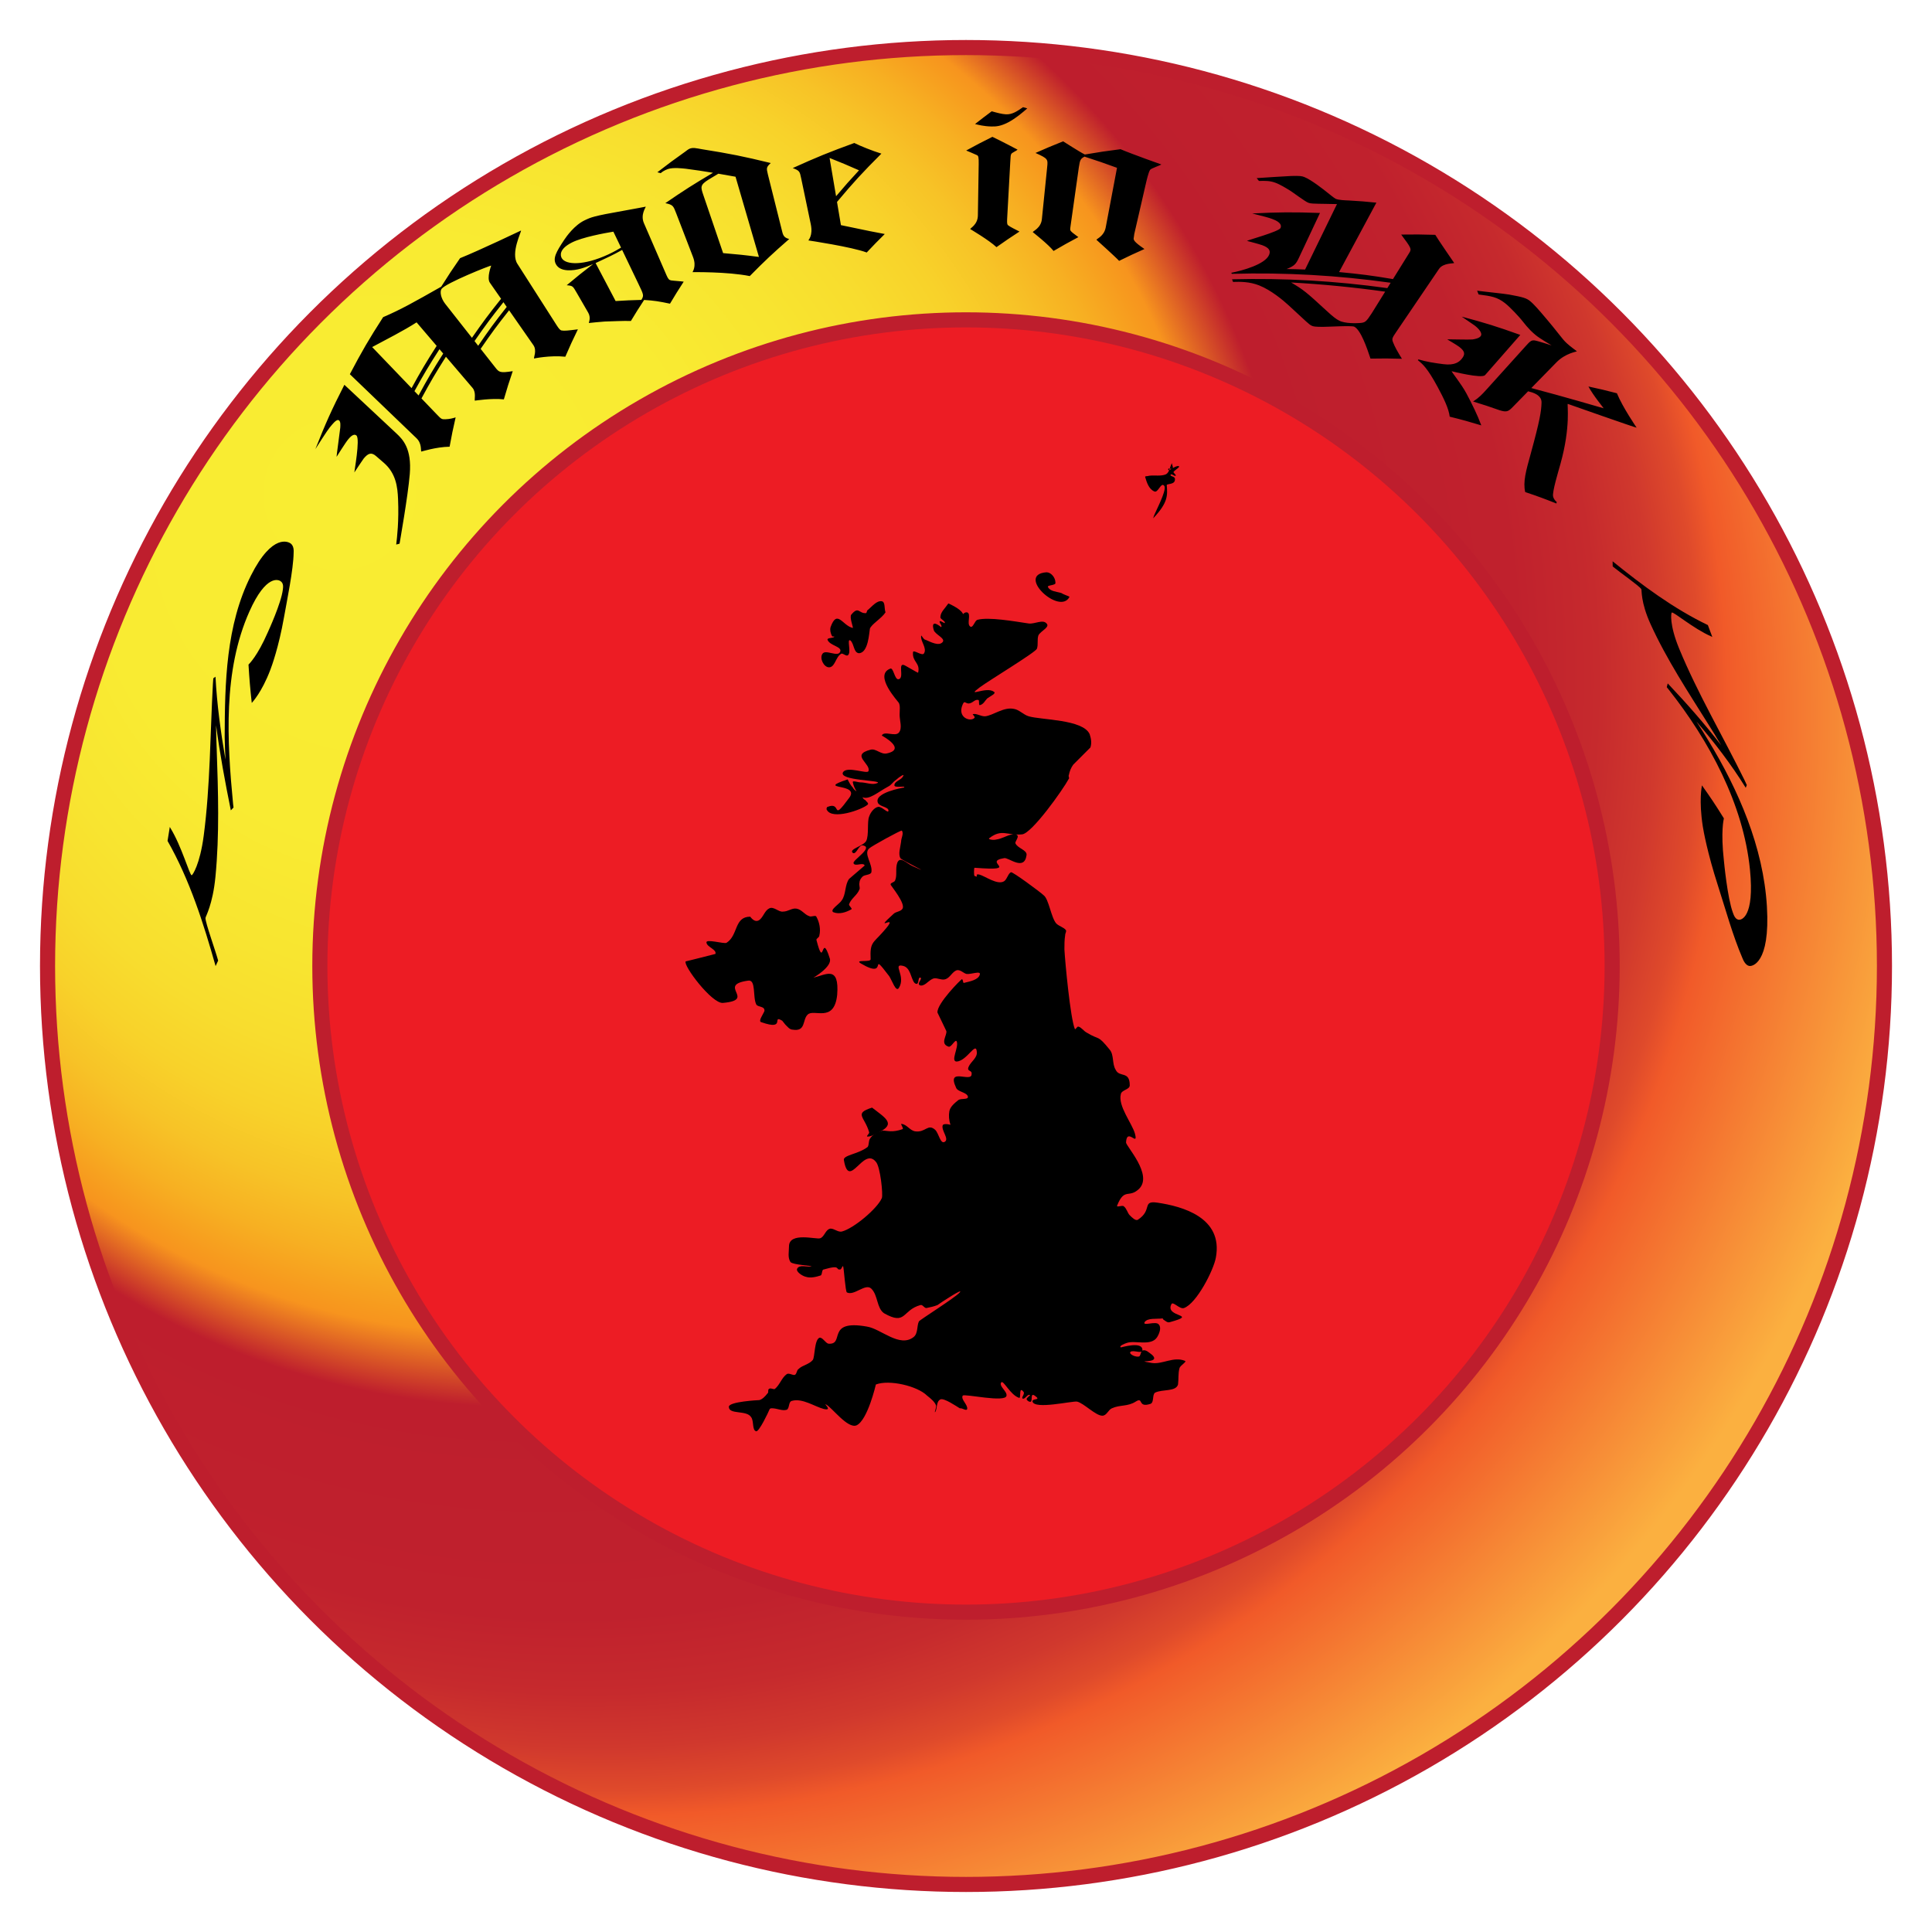
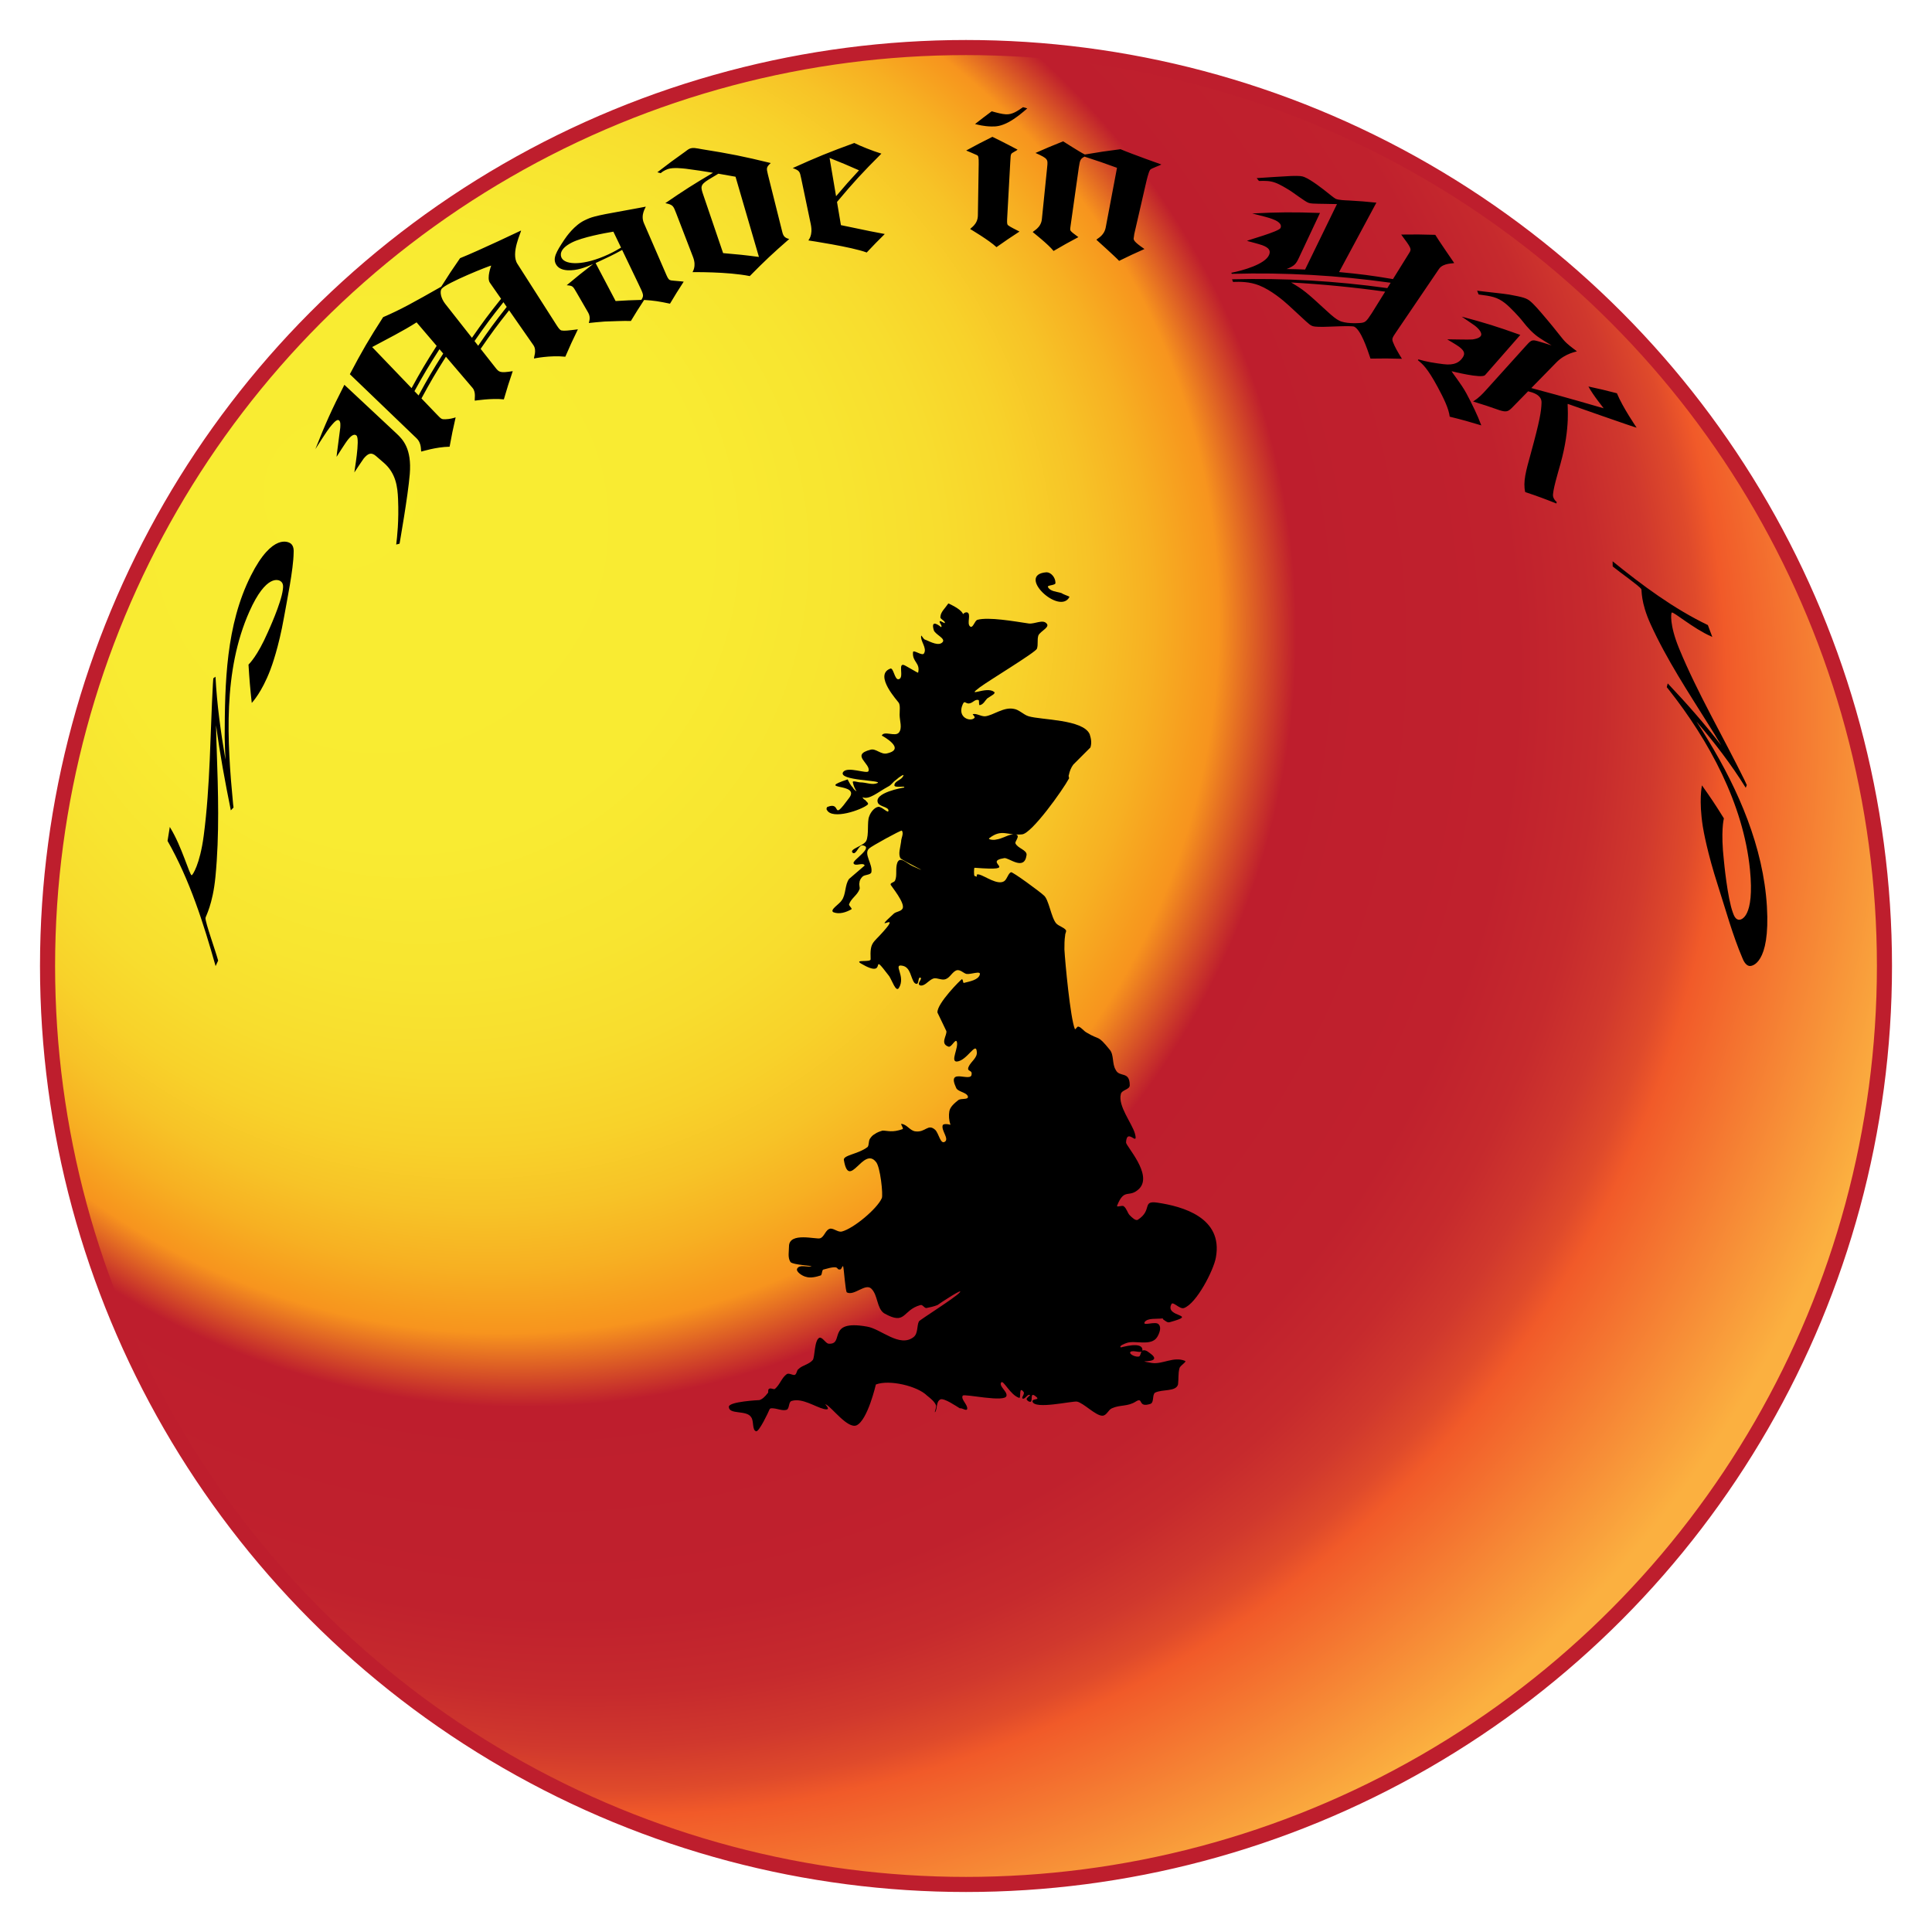
<svg xmlns="http://www.w3.org/2000/svg" id="Layer_1" enable-background="new 0 0 256 256" xml:space="preserve" viewBox="0 0 256 256" version="1.1" y="0px" x="0px">
  <g>
    <radialGradient id="SVGID_1_" fx="42.354" fy="63.425" gradientUnits="userSpaceOnUse" cy="97.192" cx="86.681" r="169.22">
      <stop style="stop-color:#F9ED32" offset="0" />
      <stop style="stop-color:#F9EB32" offset=".239" />
      <stop style="stop-color:#F8E530" offset=".325" />
      <stop style="stop-color:#F8DD2E" offset=".386" />
      <stop style="stop-color:#F8D22A" offset=".436" />
      <stop style="stop-color:#F7C327" offset=".478" />
      <stop style="stop-color:#F7B022" offset=".516" />
      <stop style="stop-color:#F79A1E" offset=".549" />
      <stop style="stop-color:#F7941E" offset=".558" />
      <stop style="stop-color:#BE1E2D" offset=".606" />
      <stop style="stop-color:#C0212D" offset=".743" />
      <stop style="stop-color:#C62A2D" offset=".793" />
      <stop style="stop-color:#D0382D" offset=".828" />
      <stop style="stop-color:#DF4A2B" offset=".856" />
      <stop style="stop-color:#F15A29" offset=".873" />
      <stop style="stop-color:#FBB040" offset="1" />
    </radialGradient>
    <circle r="121.7" cy="128" stroke="#BE1E2D" cx="128" stroke-width="2" fill="url(#SVGID_1_)" />
-     <circle r="85.618" cy="128" stroke="#BE1E2D" cx="128" stroke-width="2" fill="#ED1C24" />
    <path d="m28.566 128c-1.6-5.658-3.438-11.445-6.366-16.576 0.115-0.746 0.176-1.117 0.302-1.855 0.024 0.049 0.037 0.073 0.062 0.122 1.511 2.441 2.549 6.254 2.832 6.288 0.103 0.012 1.093-1.406 1.598-5.25 0.867-6.602 0.851-13.429 1.218-20.121 0.02-0.292 0.03-0.438 0.052-0.73 0.116-0.084 0.174-0.126 0.291-0.209 0.189 3.692 0.697 7.352 1.323 10.992-0.058-1.196-0.079-1.793-0.106-2.986 0.02-7.227 0.167-14.825 3.47-21.396 2.897-5.764 5.06-4.4 5.216-4.302 0.534 0.334 0.452 1.091 0.45 1.251-0.029 2.236-0.894 6.391-1.274 8.548-0.702 3.988-1.638 6.523-1.82 6.998-1.14 2.981-2.361 4.253-2.455 4.371-0.219-2.026-0.306-3.043-0.431-5.081 0.099-0.113 1.175-1.116 2.553-4.271 0.056-0.128 1.781-3.864 1.998-5.672 0.035-0.294 0.13-0.873-0.351-1.143-0.16-0.09-1.823-1.017-4.084 4.057-3.504 7.864-2.963 17.128-2.154 25.537 0.021 0.168 0.032 0.253 0.055 0.422-0.144 0.153-0.215 0.229-0.358 0.385-0.756-3.736-1.454-7.485-1.954-11.266 0.015 1.269 0.032 1.903 0.082 3.176 0.193 5.622 0.376 11.306-0.169 16.898-0.363 3.732-1.321 5.264-1.322 5.459-0.003 0.646 1.302 4.246 1.682 5.635-0.138 0.3-0.205 0.45-0.34 0.74zm23.961-70.568c0.865 0.808 2.046 2.018 1.771 5.385-0.24 2.932-1.352 9.172-1.354 9.221-0.177 0.047-0.266 0.071-0.444 0.119 0.111-0.917 0.373-3.118 0.244-6.052-0.068-1.539-0.256-3.375-1.888-4.784l-1.035-0.895c-0.637-0.55-1.065-0.34-1.632 0.334-0.113 0.135-1.234 1.839-1.234 1.839-0.038-0.014 0.793-4.439 0.277-4.889-0.376-0.328-0.851 0.221-1.086 0.497-0.353 0.415-1.542 2.321-1.542 2.321-0.04-0.014 0.465-3.567 0.48-3.831 0.019-0.344 0.065-0.798-0.153-0.988-0.218-0.189-0.563 0.126-0.956 0.587s-0.596 0.719-2.187 3.215c1.372-3.47 2.142-5.178 3.844-8.525 2.758 2.577 4.137 3.867 6.895 6.446zm-1.76-15.407c2.373-1.019 4.186-2.044 7.696-4.038 0.96-1.525 1.46-2.281 2.499-3.778 2.547-1.023 8.074-3.661 8.074-3.661 0.097 0.094-1.43 3.005-0.46 4.437 2.079 3.254 3.119 4.881 5.198 8.135 0.282 0.441 0.465 0.635 0.62 0.666 0.391 0.076 0.892 0.013 2.181-0.148-0.706 1.446-1.04 2.173-1.668 3.629-2.05-0.212-4.142 0.236-4.142 0.236-0.077-0.099 0.408-1.057-0.086-1.766-1.288-1.848-1.932-2.772-3.22-4.621-1.588 2.006-2.343 3.029-3.771 5.109 0.772 0.981 1.158 1.473 1.93 2.454 0.519 0.66 0.619 0.766 2.324 0.502-0.509 1.495-0.745 2.244-1.179 3.741-1.599-0.184-3.84 0.168-3.84 0.168-0.089-0.101 0.205-1.09-0.307-1.689-1.411-1.653-2.117-2.48-3.528-4.134-1.379 2.178-2.028 3.284-3.241 5.528 0.844 0.88 1.267 1.32 2.111 2.2 0.51 0.531 0.574 0.575 1.056 0.559 0.612-0.02 1.008-0.141 1.36-0.247-0.357 1.555-0.517 2.333-0.799 3.885-1.798 0.027-3.733 0.652-3.745 0.643-0.11-0.092 0.103-1.053-0.637-1.763-2.945-2.829-5.891-5.658-8.836-8.487 1.623-3.084 2.506-4.598 4.41-7.56zm4.432 0.69c-1.734 1.118-3.984 2.25-5.886 3.273 2.089 2.177 3.133 3.266 5.222 5.442 1.245-2.274 1.911-3.395 3.323-5.601-1.063-1.245-1.595-1.868-2.659-3.114zm3.035 3.555c-1.41 2.189-2.074 3.302-3.317 5.56 0.219 0.228 0.328 0.341 0.546 0.569 1.223-2.252 1.876-3.363 3.265-5.549-0.198-0.233-0.297-0.349-0.494-0.58zm8.161-6.68c-0.593-0.851-0.889-1.277-1.482-2.128-0.449-0.645 0.173-2.263 0.173-2.263-0.063-0.07-6.031 2.317-6.576 3.079-0.259 0.362-0.095 1.246 0.489 1.988 1.415 1.798 2.122 2.697 3.536 4.495 1.464-2.105 2.236-3.141 3.86-5.171zm0.315 0.452c-1.613 2.023-2.381 3.054-3.834 5.153 0.195 0.247 0.292 0.371 0.486 0.619 1.432-2.096 2.189-3.126 3.781-5.148-0.173-0.25-0.259-0.374-0.433-0.624zm22.067 0.198c-1.401-0.299-2.125-0.416-3.427-0.495-0.728 1.109-1.079 1.667-1.754 2.788-1.008-0.038-2.359 0.046-3.478 0.072-0.315 0.007-2.091 0.195-2.091 0.195-0.033-0.051 0.316-0.676-0.089-1.377-0.623-1.077-0.934-1.615-1.557-2.691-0.484-0.836-0.495-0.863-1.29-0.936 1.37-1.15 2.071-1.712 3.502-2.809-0.965 0.415-2.121 0.895-3.394 0.823-0.676-0.038-1.222-0.263-1.512-0.76-0.475-0.812 0.005-1.664 1.083-3.285 0.281-0.423 1.344-1.937 2.717-2.582 0.833-0.392 1.083-0.542 5.183-1.264 1.385-0.244 2.892-0.537 2.892-0.537 0.043 0.066-0.736 1.04-0.239 2.186 1.197 2.761 1.796 4.141 2.993 6.902 0.228 0.525 0.354 0.635 0.609 0.683 0.237 0.044 1.429 0.119 1.669 0.167-0.754 1.162-1.118 1.747-1.817 2.92zm-7.502-9.544c-1.242 0.205-4.107 0.739-5.48 1.429-1.776 0.893-1.541 1.763-1.359 2.081 0.519 0.907 2.901 1.018 6.157-0.487 0.834-0.385 1.279-0.667 1.698-0.909-0.407-0.845-0.61-1.268-1.016-2.114zm1.162 2.42c-1.182 0.663-1.936 1.003-3.517 1.742 1.061 2.013 1.592 3.02 2.652 5.033 1.372-0.086 2.054-0.116 3.413-0.152 0.349-0.584 0.317-0.654-0.371-2.087-0.87-1.816-1.306-2.722-2.177-4.536zm16.908 3.466c-2.953-0.595-7.579-0.52-7.579-0.52-0.02-0.046 0.559-0.721 0.064-2.006-0.893-2.319-1.339-3.479-2.232-5.798-0.383-0.995-0.427-1.121-1.436-1.339 2.446-1.681 3.71-2.487 6.313-4.024-1.428-0.237-2.149-0.345-3.602-0.537-0.46-0.044-1.663-0.199-2.375 0.042-0.445 0.151-0.841 0.427-0.946 0.545-0.179-0.047-0.269-0.071-0.448-0.118 1.44-1.115 2.178-1.661 3.682-2.727 0.478-0.367 0.524-0.379 0.752-0.449 0.137-0.042 0.286-0.054 0.489-0.039 0.15 0.011 0.843 0.129 1.004 0.163 3.722 0.591 5.545 0.96 9.097 1.829-0.574 0.549-0.597 0.636-0.377 1.515 0.765 3.056 1.147 4.584 1.912 7.64 0.145 0.578 0.365 0.766 0.912 0.911-2.19 1.911-3.24 2.896-5.225 4.912zm-1.886-13.165c-0.903-0.17-1.357-0.25-2.271-0.402-0.52 0.308-0.778 0.463-1.291 0.777-1.16 0.721-1.061 0.998-0.692 2.079 1.045 3.067 1.567 4.601 2.612 7.668 1.918 0.159 2.868 0.261 4.746 0.507-1.031-3.543-2.065-7.087-3.101-10.629zm13.451 3.354c0.207 1.224 0.31 1.836 0.517 3.06 0.613 0.117 3.371 0.702 3.901 0.81 0.71 0.144 1.276 0.247 1.909 0.366-0.982 0.97-1.462 1.46-2.394 2.451-1.966-0.746-7.72-1.599-7.72-1.599-0.023-0.074 0.634-0.596 0.306-2.167-0.507-2.421-0.76-3.632-1.267-6.054-0.196-0.938-0.208-1.018-1.12-1.368 3.177-1.44 4.812-2.106 8.157-3.324 0.751 0.378 2.408 1.053 3.59 1.41-2.51 2.506-3.69 3.792-5.89 6.415zm-0.13-0.766c1.175-1.391 1.784-2.079 3.044-3.438-1.535-0.68-2.315-1.008-3.901-1.637 0.35 2.03 0.52 3.046 0.86 5.075zm20.72-7.873c1.322 0.631 3.324 1.691 3.324 1.691 0.002 0.087-0.723 0.405-0.809 0.552-0.107 0.185-0.105 0.279-0.154 1.182-0.166 2.991-0.248 4.487-0.412 7.479-0.035 0.645 0.045 0.74 0.121 0.807 0.234 0.2 1 0.572 1.516 0.838-1.244 0.81-1.854 1.224-3.047 2.068-0.967-0.915-3.479-2.398-3.479-2.398 0.001-0.127 0.997-0.584 1.014-1.798 0.045-2.727 0.066-4.09 0.109-6.816 0.014-0.903-0.035-1.115-0.254-1.191-0.029-0.011-1.357-0.603-1.403-0.603 1.36-0.744 2.05-1.107 3.47-1.811zm4.62-3.768c-0.463 0.411-1.557 1.346-2.541 1.854-0.959 0.496-1.576 0.559-2.232 0.541-1.031-0.027-1.684-0.215-2.152-0.323 0.873-0.684 1.314-1.022 2.213-1.69 0.711 0.2 1.369 0.379 1.893 0.401 0.855 0.036 1.498-0.423 2.254-0.947 0.23 0.065 0.35 0.098 0.57 0.164zm4.75 4.365c0.131 0.065 2.102 1.355 2.875 1.743 1.875-0.318 2.82-0.459 4.73-0.703 1.654 0.7 5.398 2.02 5.398 2.02 0 0.081-1.35 0.511-1.482 0.718-0.23 0.36-0.457 1.386-0.58 1.916-0.605 2.634-0.908 3.952-1.514 6.586-0.023 0.175-0.035 0.262-0.059 0.437-0.068 0.303-0.107 0.519 1.41 1.548-1.367 0.607-2.039 0.922-3.361 1.572-0.43-0.479-3.002-2.792-3.002-2.792 0.018-0.143 1.006-0.463 1.227-1.633 0.598-3.162 0.898-4.743 1.496-7.905-1.703-0.624-2.563-0.92-4.305-1.481-0.5 0.273-0.607 0.391-0.752 1.415-0.438 3.092-0.654 4.638-1.092 7.73-0.072 0.512-0.08 0.569 0.027 0.707 0.133 0.173 0.443 0.395 1.002 0.812-1.34 0.713-1.996 1.081-3.285 1.834-0.701-0.882-2.756-2.494-2.756-2.494 0.014-0.144 1.084-0.529 1.205-1.712 0.281-2.766 0.422-4.148 0.703-6.914 0.105-1.028 0.123-1.117-1.549-1.866 1.44-0.638 2.17-0.945 3.66-1.538zm49.31 12.386c0.32 0.558 2.504 3.729 2.504 3.729-0.045 0.098-1.451-0.032-2.01 0.791-2.264 3.336-3.396 5.005-5.66 8.342-0.545 0.802-0.607 0.913-0.43 1.372 0.234 0.605 0.57 1.209 1.178 2.19-1.678-0.049-2.512-0.053-4.164-0.022-0.479-1.441-1.285-3.785-2.15-4.229-0.332-0.17-3.604 0.028-4.188 0.022-0.955-0.008-1.215-0.033-1.465-0.157-0.393-0.196-0.549-0.404-3.07-2.719-0.648-0.595-2.293-1.993-3.889-2.62-1.291-0.507-2.531-0.488-3.455-0.458-0.051-0.139-0.076-0.209-0.127-0.348 6.963-0.179 13.676 0.211 20.574 1.168 0.178-0.284 0.268-0.426 0.443-0.71-7.059-0.983-13.92-1.379-21.045-1.182-0.031-0.055-0.047-0.082-0.078-0.137 1.518-0.299 4.479-1.124 5.01-2.368 0.244-0.575-0.014-0.957-0.898-1.288-0.402-0.15-2.033-0.572-2.033-0.572 0.002-0.076 4.248-1.229 4.451-1.708 0.275-0.646-0.67-1.036-1.086-1.191-0.459-0.171-0.936-0.304-2.67-0.737 3.543-0.174 5.344-0.191 8.982-0.065-1.113 2.367-1.67 3.551-2.781 5.918-0.389 0.825-0.564 1.086-1.641 1.509 0.977 0.016 1.467 0.029 2.449 0.069 1.689-3.469 2.533-5.203 4.223-8.671-0.914-0.037-2.309-0.023-3.189-0.071-0.242-0.013-0.438-0.04-0.65-0.127-0.426-0.174-1.982-1.345-2.338-1.566-0.555-0.345-1.359-0.842-2.014-1.077-0.699-0.25-1.25-0.25-2.146-0.225-0.121-0.15-0.182-0.225-0.303-0.375 0.758-0.048 3.953-0.267 4.57-0.284 1.178-0.032 1.424 0.014 1.732 0.134 0.924 0.361 2.564 1.657 3.092 2.081 0.15 0.121 0.898 0.729 1.07 0.805 0.428 0.189 1.268 0.202 1.768 0.226 1.119 0.053 2.508 0.169 3.631 0.289-1.648 3.065-3.295 6.131-4.943 9.196 2.838 0.267 4.27 0.451 7.141 0.931 0.867-1.395 1.301-2.092 2.168-3.487 0.318-0.511 0.25-0.634-1.08-2.413 1.8-0.026 2.71-0.019 4.53 0.035zm-19.1 6.315c1.617 0.959 1.986 1.245 4.678 3.731 0.924 0.855 1.297 1.114 1.658 1.307 0.828 0.444 2.42 0.351 2.664 0.338 0.846-0.043 0.926-0.162 1.666-1.273 0.719-1.155 1.078-1.733 1.795-2.888-4.18-0.582-8.26-0.982-12.46-1.215zm25.69 12.277c-0.434 0.494-4.424-0.52-4.424-0.52-0.037 0.058 1.293 1.69 1.961 2.943 0.742 1.396 1.449 2.816 1.973 4.235-1.676-0.509-2.514-0.74-4.186-1.154-0.127-1.073-0.787-2.429-1.604-3.944-1.377-2.548-2.006-3.045-2.617-3.541 0.031-0.042 0.047-0.063 0.078-0.105 1.1 0.328 2.098 0.476 3.309 0.633 1.557 0.202 2.133-0.347 2.43-0.713 0.465-0.569 0.463-0.978-0.332-1.582-0.346-0.263-1.592-0.989-1.592-0.989 0.008-0.026 2.961 0.056 3.332 0.009 0.252-0.031 0.852-0.135 1.084-0.42 0.314-0.386-0.223-1.004-0.795-1.438-0.25-0.189-1.449-0.981-1.703-1.166 3.107 0.828 4.664 1.31 7.764 2.423-1.87 2.132-2.8 3.198-4.67 5.329zm17.48 2.406c0.752 1.848 2.613 4.556 2.613 4.556-0.039 0.051-9.129-3.153-9.129-3.153-0.102 0.106 0.422 2.981-0.969 7.959-0.293 1.05-1.1 3.703-0.973 4.297 0.076 0.356 0.314 0.613 0.484 0.748-0.018 0.079-0.027 0.118-0.047 0.197-1.65-0.659-2.479-0.961-4.131-1.516-0.313-1.347 0.094-2.777 0.727-5.071 1.227-4.458 1.396-5.629 1.434-6.725 0.008-0.252-0.002-0.561-0.352-0.906-0.158-0.157-0.42-0.34-0.887-0.499-0.215-0.061-0.322-0.092-0.537-0.152-0.787 0.804-1.182 1.207-1.967 2.011-0.607 0.62-0.809 0.82-1.801 0.503-1.406-0.498-2.111-0.729-3.52-1.159 0.82-0.539 1.191-0.947 1.791-1.609 2.063-2.285 3.094-3.428 5.156-5.713 0.547-0.604 0.73-0.807 1.145-0.78 0.344 0.022 2.313 0.667 2.313 0.667 0.002-0.005-1.625-0.938-2.154-1.4-0.352-0.308-0.762-0.599-1.914-2.072-0.111-0.144-1.342-1.531-2.119-2.135-1.035-0.806-1.793-0.919-3.486-1.143-0.08-0.2-0.121-0.3-0.201-0.5 0.68 0.101 3.615 0.398 4.242 0.512 1.898 0.347 2.313 0.486 2.793 0.879 0.52 0.423 1.305 1.352 1.428 1.495 2.568 2.988 2.672 3.376 3.402 4.063 0.416 0.392 1.354 1.077 1.354 1.077-0.016 0.065-1.5 0.233-2.713 1.473-1.33 1.36-1.996 2.041-3.326 3.401 3.977 1.039 9.586 2.681 9.586 2.681 0.014-0.02-1.346-1.638-2.016-2.886 1.52 0.325 2.27 0.505 3.79 0.9zm-0.56 22.27c3.918 3.174 8.051 6.249 12.611 8.443 0.24 0.628 0.357 0.944 0.588 1.579-0.043-0.023-0.064-0.036-0.107-0.061-2.414-1.045-5.008-3.309-5.266-3.18-0.094 0.047-0.336 1.594 0.992 4.81 2.439 5.906 5.789 11.577 8.633 17.362 0.129 0.273 0.191 0.41 0.32 0.687-0.057 0.144-0.084 0.216-0.143 0.359-1.926-3.108-4.156-6.006-6.533-8.779 0.627 0.962 0.936 1.452 1.541 2.453 4.047 6.646 7.326 14.196 7.797 22.035 0.465 7.738-2.045 7.908-2.227 7.908-0.619 0-0.938-0.867-1.012-1.037-1.301-3.037-2.215-6.408-3.25-9.621-1.416-4.392-1.92-7.294-2.006-7.846-0.537-3.46-0.131-5.271-0.111-5.431 1.193 1.68 1.775 2.554 2.906 4.371-0.025 0.164-0.434 1.69 0.002 5.595 0.018 0.158 0.457 4.909 1.189 6.895 0.119 0.322 0.334 0.979 0.877 0.945 0.18-0.012 2.027-0.238 1.387-6.656-0.871-8.699-5.426-17.095-10.777-23.856-0.098-0.122-0.146-0.183-0.246-0.304 0.051-0.2 0.076-0.301 0.127-0.502 2.48 2.624 4.877 5.328 7.076 8.192-0.635-1.082-0.959-1.612-1.617-2.651-2.723-4.357-5.594-8.699-7.723-13.374-1.342-2.944-1.156-4.526-1.232-4.654-0.254-0.425-2.902-2.266-3.795-3.009 0-0.274 0-0.41-0.01-0.679z" />
    <g>
      <path id="gb_150" d="m125.69 79.96c0.59 0.297 1.868 0.887 1.968 1.575 0 0.491-1.378 1.377-0.985 1.082 0.591-0.394 0.788-1.574 1.477-1.476 0.59 0.197-0.098 1.476 0.394 1.868 0.394 0.296 0.588-0.786 0.983-0.884 1.477-0.394 4.822 0.195 6.789 0.491 0.787 0.098 1.867-0.591 2.361 0 0.492 0.491-0.789 0.983-1.084 1.573-0.195 0.591 0 1.181-0.195 1.771-0.197 0.491-6.395 4.23-7.574 5.115-1.968 1.477 0.885-0.196 1.867 0.59 0.395 0.197-0.492 0.591-0.885 0.887-0.295 0.295-0.492 0.786-0.982 0.886-0.197 0 0-0.69-0.197-0.69-0.395-0.098-0.689 0.296-0.985 0.395-0.688 0.296-0.786-0.492-1.082 0.196-0.787 1.771 1.082 2.361 1.573 1.771 0.1-0.196-0.392-0.491-0.195-0.491 0.492-0.098 0.984 0.295 1.574 0.295 1.082-0.099 2.459-1.279 3.838-0.983 0.688 0.098 1.277 0.787 1.967 0.983 1.672 0.492 7.182 0.394 8.066 2.36 0.197 0.591 0.295 1.182 0.1 1.771l-2.264 2.263c-0.297 0.394-0.492 0.886-0.59 1.377-0.1 0.197 0.098 0.394 0 0.493-0.787 1.475-4.92 7.278-6.199 7.378-1.967 0.196-2.654-0.787-4.328 0.491-0.295 0.197 0.59 0.295 0.887 0.197 0.787-0.099 1.475-0.591 2.164-0.688 1.375-0.1 0.295 0.886 0.393 1.181 0.295 0.688 1.574 0.885 1.477 1.573-0.295 2.165-2.363 0.296-2.953 0.394-3.049 0.492 2.459 1.771-3.936 1.279-0.098 0-0.098 1.082 0 1.082 0.691 0.295-0.098-0.295 0.592-0.195 0.787 0.195 2.461 1.475 3.344 0.885 0.395-0.295 0.492-0.984 0.887-1.182 0.197-0.098 3.934 2.656 4.328 3.051 0.689 0.492 0.984 2.951 1.672 3.738 0.395 0.393 0.984 0.492 1.281 0.885 0.098 0.197-0.1 0.395-0.1 0.688-0.098 0.592-0.098 1.281-0.098 1.871 0.098 1.77 0.785 9.051 1.375 10.525 0.1 0.197 0.297-0.393 0.494-0.295 0.393 0.1 0.688 0.59 1.08 0.787 1.771 1.082 1.379 0.197 3.051 2.264 0.592 0.688 0.295 1.869 0.787 2.656 0.492 1.082 1.869 0.098 1.869 2.064 0 0.592-1.082 0.592-1.182 1.18-0.393 1.576 1.477 3.838 1.869 5.215 0.492 1.869-1.082-0.885-1.178 1.182 0 0.492 3.541 4.229 1.77 6.1-1.377 1.377-1.967-0.197-2.951 2.262-0.1 0.295 0.688-0.098 0.885 0.098 0.393 0.297 0.492 0.887 0.787 1.182s0.787 0.787 1.082 0.59c1.969-1.277 0.492-2.557 2.559-2.262 3.346 0.49 8.756 1.967 7.771 7.279-0.297 1.672-2.559 6.1-4.23 6.689-0.592 0.197-1.475-0.982-1.672-0.492-0.887 1.771 3.738 1.279-0.197 2.361-0.295 0.098-0.492-0.098-0.787-0.295-0.1 0-0.1-0.197-0.195-0.197-0.787 0.1-1.969-0.098-2.361 0.492-0.297 0.59 1.475-0.197 1.867 0.295 0.393 0.395 0.1 1.182-0.195 1.672-0.789 1.279-2.953 0.395-4.035 0.787-0.293 0.1-1.082 0.395-0.787 0.592 0.1 0 2.953-0.885 2.854 0.393-0.098 0.492-1.18-0.098-1.572 0.197-0.295 0.295 0.785 0.787 1.18 0.59 0.197-0.197 0.197-0.787 0.492-0.787 0.393-0.098 0.787 0.295 1.182 0.59 1.377 1.281-2.854 0.59 0 1.082 1.377 0.199 2.852-0.885 4.328-0.295 0.393 0.098-0.59 0.59-0.691 0.984-0.195 0.688-0.098 1.379-0.195 2.164-0.295 0.984-2.064 0.59-3.049 1.082-0.393 0.297-0.1 1.279-0.592 1.477-1.771 0.59-0.885-0.986-1.967-0.295-1.082 0.688-2.066 0.393-3.148 0.885-0.492 0.195-0.688 0.984-1.279 0.984-0.885 0-2.459-1.674-3.344-1.869-0.689-0.098-5.607 1.08-5.902 0-0.1-0.492 1.277-0.098 0.295-0.789-0.59-0.393-0.295 0.494-0.492 0.789-0.195 0.098-0.492-0.098-0.59-0.295 0-0.295 0.688-0.59 0.395-0.59-0.297-0.1-0.592 0.59-0.889 0.49-0.293-0.098 0.297-0.59 0.1-0.885-0.688-0.885-0.295 0.885-0.59 0.787-1.182-0.393-2.066-2.363-2.361-2.066-0.393 0.492 0.787 1.18 0.688 1.77-0.098 0.984-5.606-0.295-5.802 0-0.296 0.494 0.688 1.182 0.59 1.771-0.098 0.295-0.59-0.098-0.886-0.098h-0.1c-0.491-0.295-2.064-1.377-2.557-1.18-0.59 0.295-0.393 1.18-0.688 1.674-0.195 0.195 0.197-0.594 0.099-0.889-0.196-0.49-0.688-0.885-1.181-1.279-1.278-1.277-5.018-2.162-6.789-1.475 0 0-1.081 4.723-2.557 5.41-1.18 0.494-3.247-2.361-4.034-2.754-0.491-0.295 0.984 0.885-0.295 0.59-1.18-0.295-2.852-1.475-4.23-1.08-0.492 0.098-0.295 0.982-0.688 1.178-0.59 0.197-1.279-0.195-1.968-0.195-0.099 0-0.197 0-0.295 0.098-0.197 0.494-1.378 2.953-1.771 2.953-0.59-0.102-0.295-1.379-0.688-1.869-0.591-0.986-2.953-0.295-2.953-1.379 0-0.688 3.936-0.885 4.034-0.885 0.393-0.098 0.787-0.494 1.083-0.887 0.197-0.098 0-0.49 0.197-0.59 0.196-0.195 0.589 0.1 0.786 0 0.689-0.59 0.886-1.477 1.575-1.967 0.295-0.197 0.786 0.195 1.081 0.098 0.295-0.197 0.198-0.59 0.493-0.785 0.492-0.494 1.376-0.59 1.869-1.182 0.296-0.395 0.197-2.656 0.886-2.951 0.393-0.1 0.786 0.688 1.179 0.787 2.264 0.195-0.393-3.246 5.117-2.264 1.869 0.295 4.328 2.854 6.196 1.377 0.591-0.49 0.395-1.475 0.689-2.064 0.098-0.197 4.819-3.148 5.409-3.838 0.592-0.688-2.557 1.377-2.949 1.672-0.491 0.199-0.984 0.295-1.476 0.395-0.296 0-0.493-0.492-0.787-0.395-2.46 0.689-1.87 2.756-4.82 1.084-0.984-0.689-0.787-2.361-1.673-3.248-0.786-0.785-2.263 0.984-3.247 0.492-0.196-0.098-0.393-3.146-0.492-3.443-0.098-0.197-0.196 0.395-0.393 0.395-0.688 0.098 0.197-0.688-2.165 0-0.294 0-0.196 0.59-0.393 0.787-0.59 0.197-1.378 0.393-1.968 0.197-0.491-0.1-1.378-0.689-1.181-1.082 0.296-0.59 1.28-0.197 1.87-0.297 0.296-0.098-2.46-0.197-2.755-0.59-0.393-0.59-0.196-1.377-0.196-2.066 0-1.967 3.64-0.885 4.132-1.08 0.59-0.197 0.688-1.182 1.377-1.279 0.493 0 0.984 0.49 1.476 0.393 1.574-0.393 4.722-3.049 5.313-4.428 0.196-0.393-0.196-4.229-0.789-4.82-1.672-2.064-3.54 3.838-4.229-0.195-0.198-0.689 1.868-0.787 3.147-1.771 0.197-0.295 0.099-0.787 0.296-1.082 0.196-0.295 0.393-0.492 0.589-0.59 0.394-0.297 0.789-0.395 1.083-0.492 0.688 0 1.279 0.295 2.656-0.197 0.196-0.098-0.394-0.787-0.099-0.688 0.688 0.098 1.082 0.885 1.771 0.982 1.376 0.197 1.672-1.082 2.655-0.195 0.491 0.49 0.688 1.967 1.278 1.572 0.592-0.393-0.491-1.475-0.294-2.164 0.099-0.393 1.868-0.195 3.148 1.377 0.294 0.295-0.788 0-1.182-0.195-0.885-0.492-1.278-1.969-1.081-3.051 0.099-0.59 0.688-1.082 1.179-1.475 0.395-0.295 1.378 0 1.279-0.492-0.195-0.59-1.377-0.59-1.574-1.18-1.278-2.756 2.066-0.592 2.066-1.771 0.098-0.59-0.688-0.295-0.394-0.984 0.295-0.688 1.18-1.18 1.083-1.969-0.098-1.475-1.279 1.182-2.657 1.281-0.884 0 0.296-1.871 0-2.658-0.197-0.393-0.688 0.787-1.081 0.689-1.182-0.393-0.197-1.475-0.296-2.066l-1.18-2.459c-0.099-1.18 3.147-4.426 3.246-4.426 0.197 0.098 0.098 0.59 0.295 0.49 0.787-0.197 1.87-0.393 2.067-1.082 0.195-0.59-1.182 0-1.771-0.098-0.394-0.1-0.788-0.59-1.28-0.492-0.59 0.197-0.884 0.984-1.474 1.182-0.493 0.195-1.083-0.197-1.574-0.1-0.592 0.197-0.887 0.689-1.379 0.887-0.196 0.098-0.492 0.098-0.59-0.1-0.099-0.295 0.491-0.787 0.197-0.885-0.296-0.098-0.197 0.59-0.394 0.787-0.099 0.098-0.295 0-0.394-0.1-0.492-0.59-0.492-2.064-1.574-2.262-1.378-0.295 0.491 1.377-0.492 2.951-0.394 0.59-0.886-0.984-1.279-1.574-2.853-3.738 0.099 0.59-3.737-1.672-0.984-0.59 1.377-0.1 1.278-0.59-0.098-2.264 0.295-2.066 1.673-3.641 2.558-2.854-1.771 0.49 1.377-2.361 0.295-0.295 0.984-0.295 1.181-0.688 0.393-0.689-1.477-2.951-1.574-3.148-0.099-0.295 0.492-0.295 0.591-0.59 0.294-0.689 0-1.574 0.294-2.361 0.395-0.886 1.181 0.098 2.067 0.49 3.246 1.477-1.673-0.884-1.673-1.082-0.295-0.59 0-1.377 0.099-2.164 0-0.492 0.393-1.083 0.098-1.477-0.098-0.098-4.033 2.067-4.328 2.362-0.788 0.688 0.491 2.065 0.295 3.147-0.099 0.395-0.886 0.295-1.181 0.592-0.196 0.195-0.395 0.492-0.395 0.787-0.098 0.295 0.099 0.688 0 0.885-0.295 0.787-1.081 1.18-1.376 1.967-0.098 0.197 0.492 0.592 0.295 0.689-0.688 0.393-1.574 0.689-2.362 0.393-0.589-0.295 0.788-1.082 1.083-1.574 0.592-0.787 0.394-2.064 0.984-2.852l2.065-1.771c-0.197-0.492-1.279 0.197-1.476-0.295-0.196-0.394 2.656-2.066 1.278-2.361-0.59-0.197-0.885 1.278-1.376 0.983-0.59-0.491 1.376-0.885 1.77-1.573 0.395-0.788 0.1-2.559 0.395-3.247 0.196-0.59 0.688-1.181 1.181-1.278 0.492-0.1 1.377 0.982 1.377 0.491s-1.081-0.491-1.377-0.983c-0.689-1.378 3.344-2.066 3.442-2.066 0.295-0.295-1.278 0.099-1.278-0.295 0-0.59 0.983-0.688 1.18-1.279 0.197-0.295-0.59 0.197-0.885 0.492-0.689 0.491-0.591 0.688-1.181 0.983-1.278 0.689-2.459 1.771-3.345 1.378 0.098 0.196 0.196 0.294 0.395 0.394 0.097 0.196 0.491 0.394 0.294 0.59-0.787 0.688-4.723 2.066-5.411 0.688-0.099-0.099 0-0.393 0.098-0.393 1.968-0.788 0.394 2.164 2.854-1.181 1.574-2.066-4.624-0.984-0.196-2.46 0.196 0.394 0.393 0.787 0.688 1.082 0.098 0.197 0.294 0.394 0.491 0.491-0.197-0.294-0.394-0.688-0.491-1.18-0.099-0.295 0.688 0 0.982 0 0.787 0 1.574 0.394 2.263 0.098 0.887-0.393-5.312-0.294-4.525-1.476 0.592-0.786 3.149 0.296 3.346-0.098 0.394-0.984-2.459-2.165 0.295-2.853 0.688-0.197 1.378 0.688 2.164 0.491 2.656-0.591-0.688-2.361-0.688-2.361 0.295-0.688 1.771 0.196 2.262-0.393 0.492-0.591 0.099-1.575 0.099-2.361 0-0.59 0.099-1.181-0.099-1.574-0.098-0.197-3.345-3.64-1.181-4.526 0.491-0.295 0.591 1.575 1.181 1.378 0.787-0.196-0.295-2.459 0.885-1.771 1.575 0.885 1.673 0.983 1.673 0.885 0.296-1.278-0.786-1.376-0.688-2.656 0-0.491 1.277 0.591 1.475 0.099 0.394-0.688-0.491-1.574-0.394-2.263 0-0.295 0.295 0.492 0.59 0.492 0.689 0.295 1.771 0.886 2.264 0.295 0.395-0.491-0.984-0.984-1.18-1.573-0.493-1.673 0.982-0.395 0.982-0.395 0.197-0.196-0.296-0.59-0.197-0.787 0.197-0.098 0.688 0.394 0.688 0.197 0-0.295-0.688-0.492-0.59-0.786 0.02-0.635 0.62-1.127 1.01-1.718z" />
-       <path id="gb_46" d="m117.33 81.142c-0.492 0.787-1.869 1.574-2.065 2.164-0.099 0.492-0.197 3.247-1.477 3.247-0.688-0.1-0.59-1.182-1.082-1.673-0.59-0.394 0.197 1.673-0.394 1.968-0.295 0.099-0.689-0.395-0.886-0.196-0.688 0.393-0.786 1.771-1.573 1.771-0.689 0-1.279-1.181-0.886-1.771 0.393-0.689 2.066 0.491 2.361-0.296 0.295-0.688-1.378-0.787-1.673-1.574-0.098-0.295 0.689-0.196 0.886-0.394 0.099-0.099-0.295 0-0.295-0.099-0.196-0.393-0.295-0.786-0.196-1.18 0.886-2.46 1.574-0.197 2.952 0.098 0.098 0-0.493-1.475-0.197-1.771 0.983-1.18 0.983-0.098 1.967-0.197 0.1-0.098 0.1-0.393 0.197-0.393 0.59-0.492 1.181-1.279 1.869-1.181 0.5 0.1 0.3 0.985 0.5 1.477z" />
-       <path id="gb_47" d="m99.421 121.48c0.295 0.393 0.688 0.688 1.082 0.49 0.589-0.295 0.787-1.279 1.376-1.572 0.591-0.395 1.279 0.49 1.871 0.393 0.688 0 1.18-0.492 1.771-0.393 0.689 0.098 1.082 0.787 1.672 0.982 0.295 0.197 0.886-0.195 0.984 0.1 0.394 0.688 0.591 1.672 0.394 2.457 0 0.297-0.394 0.395-0.394 0.592 1.082 4.23 0.591-1.279 1.77 2.459 0.394 1.082-2.164 2.559-2.164 2.559 1.672-0.395 3.443-1.672 3.148 2.262-0.393 3.836-3.148 1.771-3.936 2.656-0.688 0.689-0.197 2.262-1.968 1.969-0.393 0-0.688-0.395-0.983-0.689l-0.394-0.492c-1.476-0.885 0.591 1.377-2.755 0.197-0.492-0.098 0.196-0.984 0.394-1.477 0.098-0.688-0.886-0.49-1.082-0.885-0.492-0.984 0-3.344-1.083-3.148-4.23 0.592 1.181 2.559-3.345 2.951-1.476 0.1-5.313-5.016-4.919-5.508 0.099 0 3.935-0.984 3.935-0.984 0.197-0.59-1.082-0.885-1.18-1.475-0.197-0.592 2.361 0.195 2.656 0 1.573-1 0.982-3.46 3.147-3.46z" />
-       <path id="gb_51" d="m116.39 150.06c2.41-1.131 0.935-1.918-0.837-3.295-2.459 0.785-0.983 1.18-0.393 3.244 0.099 0.197-0.491 0.592-0.197 0.592 0.3 0.01 0.59-0.09 1.43-0.53z" />
      <path id="gb_106" d="m141.72 79.077c-1.277 2.557-7.182-2.952-3.049-3.247 0.59 0 1.18 0.689 1.18 1.377 0.1 0.394-1.18 0.295-0.984 0.59 0.297 0.591 1.182 0.591 1.773 0.787 0.3 0.197 0.69 0.295 1.08 0.493z" />
-       <path id="gb_107" d="m155.29 61.368c0 0.295 0.197 0.491 0.098 0.688-0.098 0.197-0.59-0.098-0.59 0.098-0.098 0.493 0.885-0.492 1.377-0.393 0.297 0.098-0.492 0.492-0.688 0.787 0 0.099 0.393 0.394 0.295 0.492-0.197 0.099-0.59-0.393-0.689-0.099 0 0.197 0.59 0.197 0.59 0.492 0.1 0.885-1.178 0.59-1.08 0.885 0.098 1.279 0.195 2.263-1.771 4.328-0.098 0.197 0.098-0.393 0.197-0.589 0.59-1.279 1.672-3.443 1.182-3.739-0.395-0.393-0.789 1.082-1.281 0.787-0.689-0.295-0.982-1.18-1.18-1.869-0.098-0.197 0.295-0.098 0.49-0.197 0.789-0.099 1.576 0.099 2.266-0.197 0.49-0.294 0.49-0.983 0.78-1.474z" />
    </g>
  </g>
</svg>